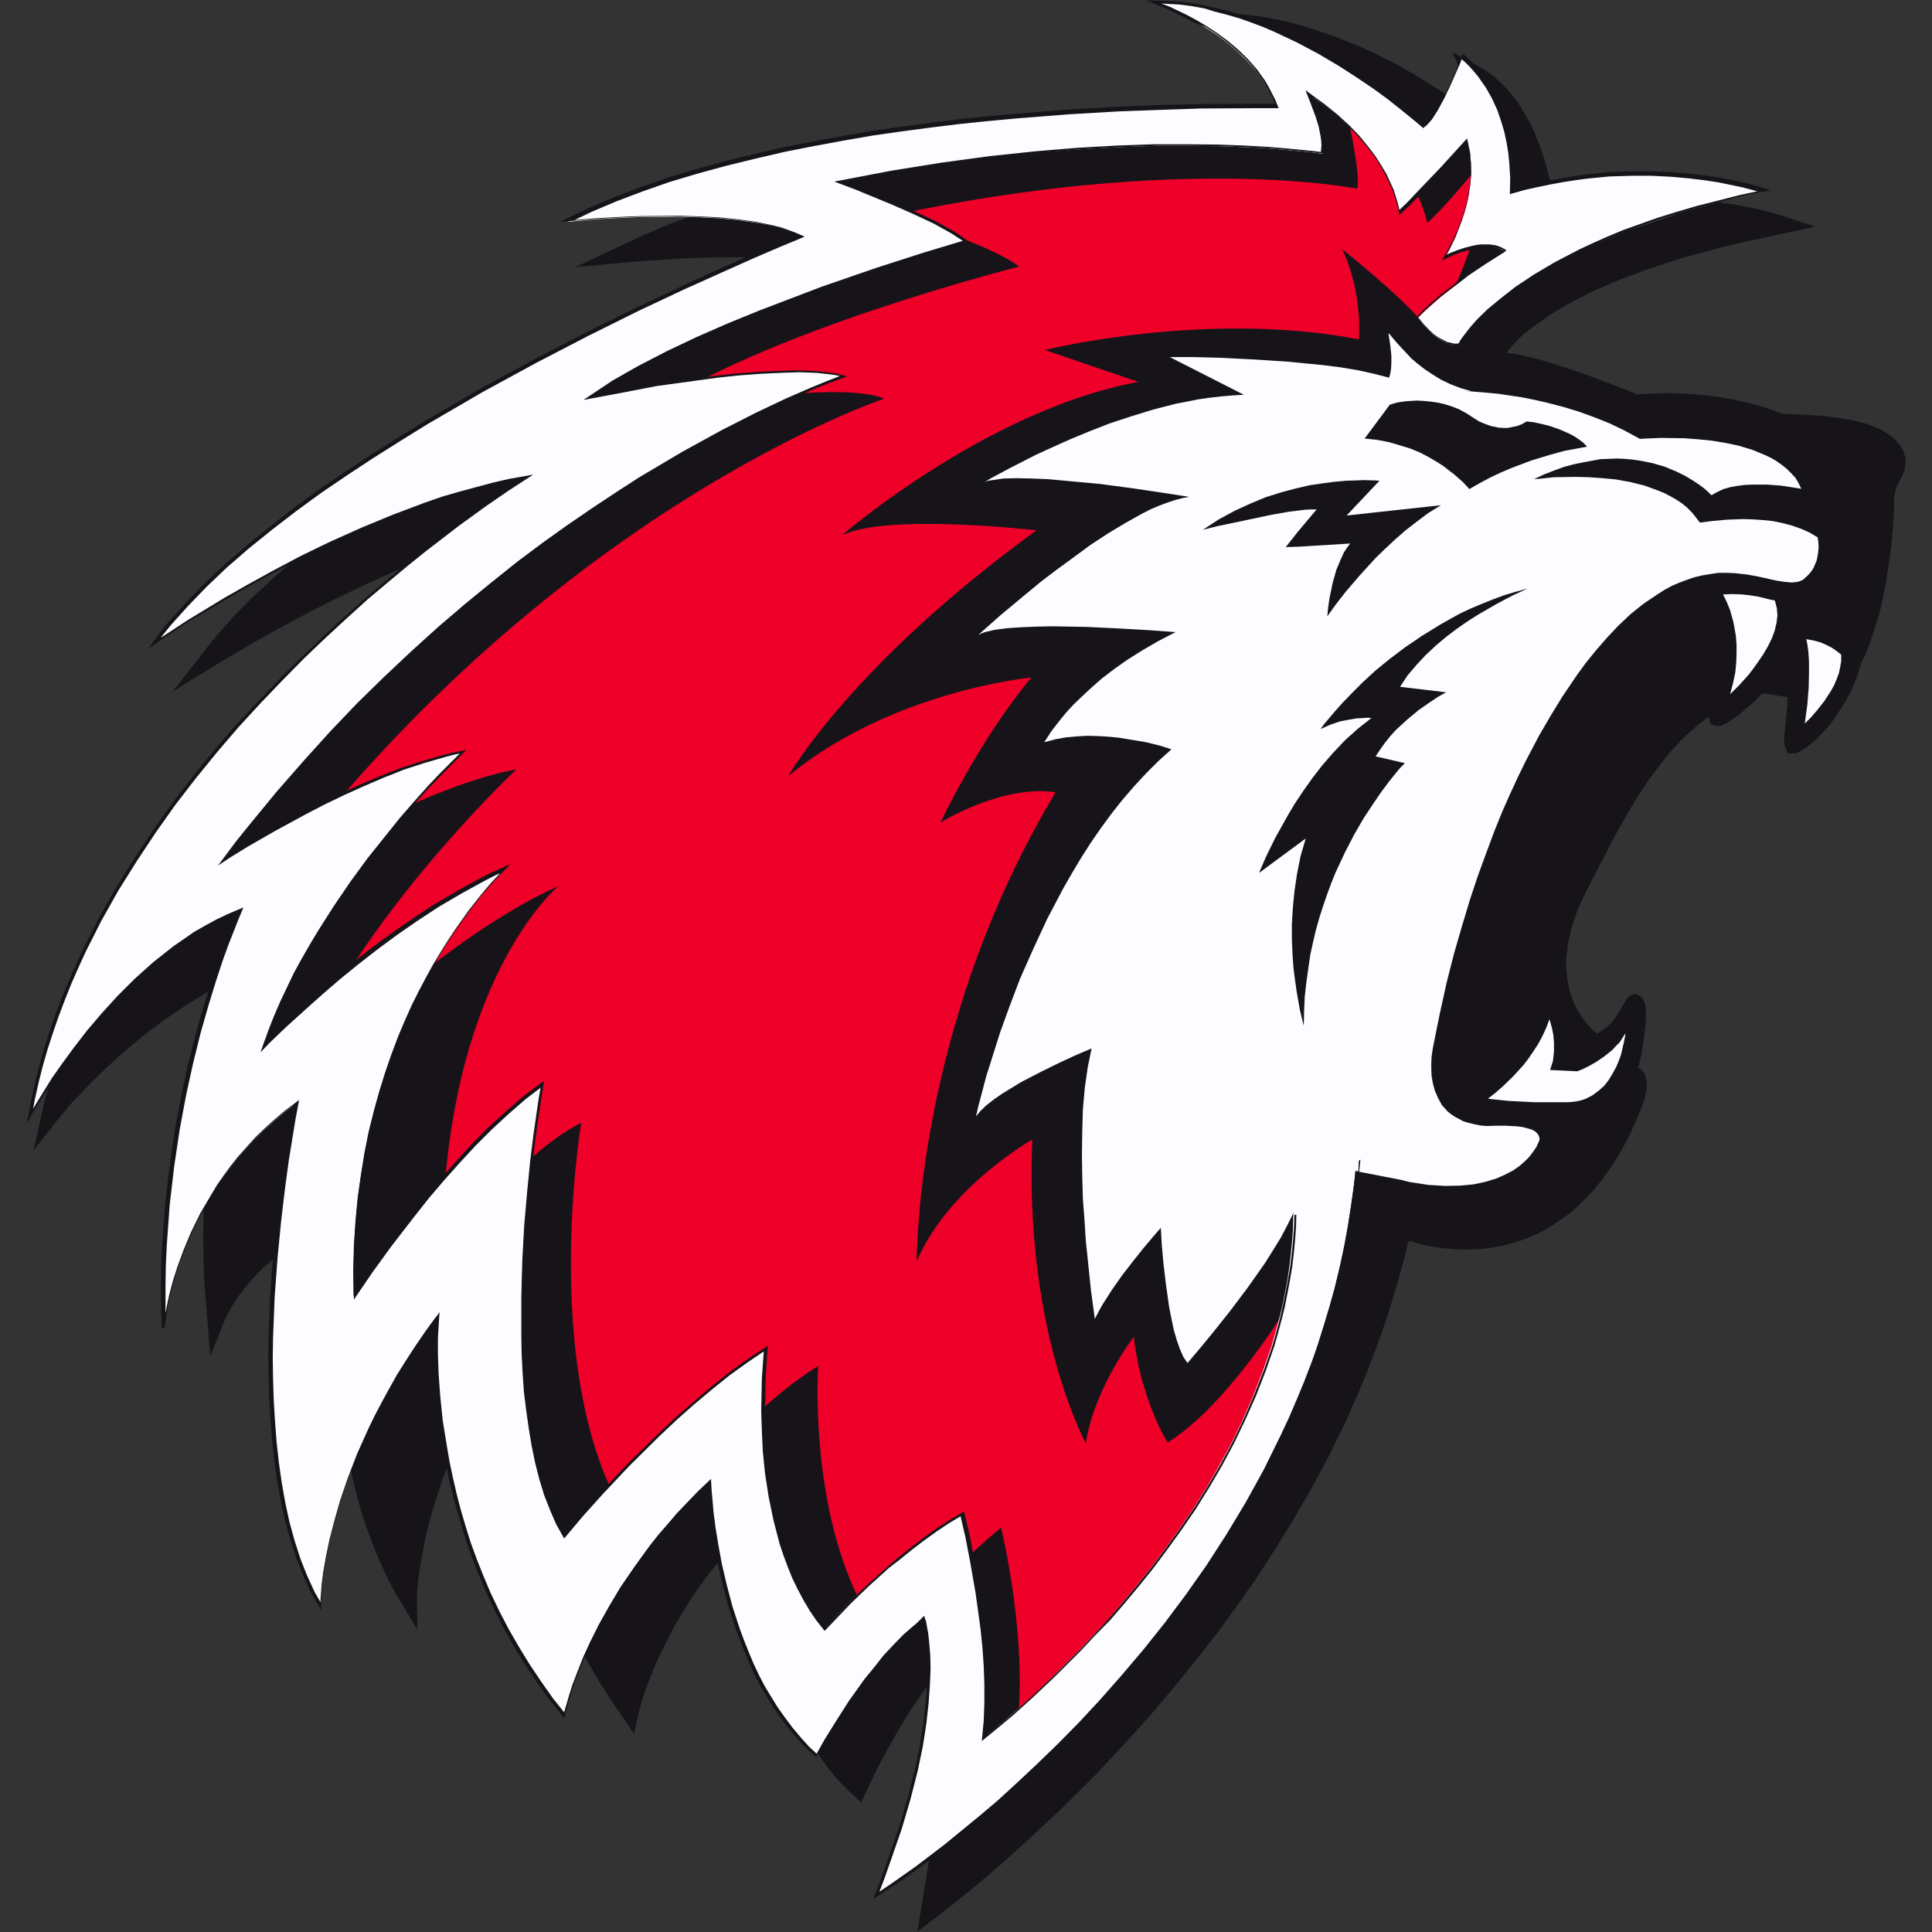
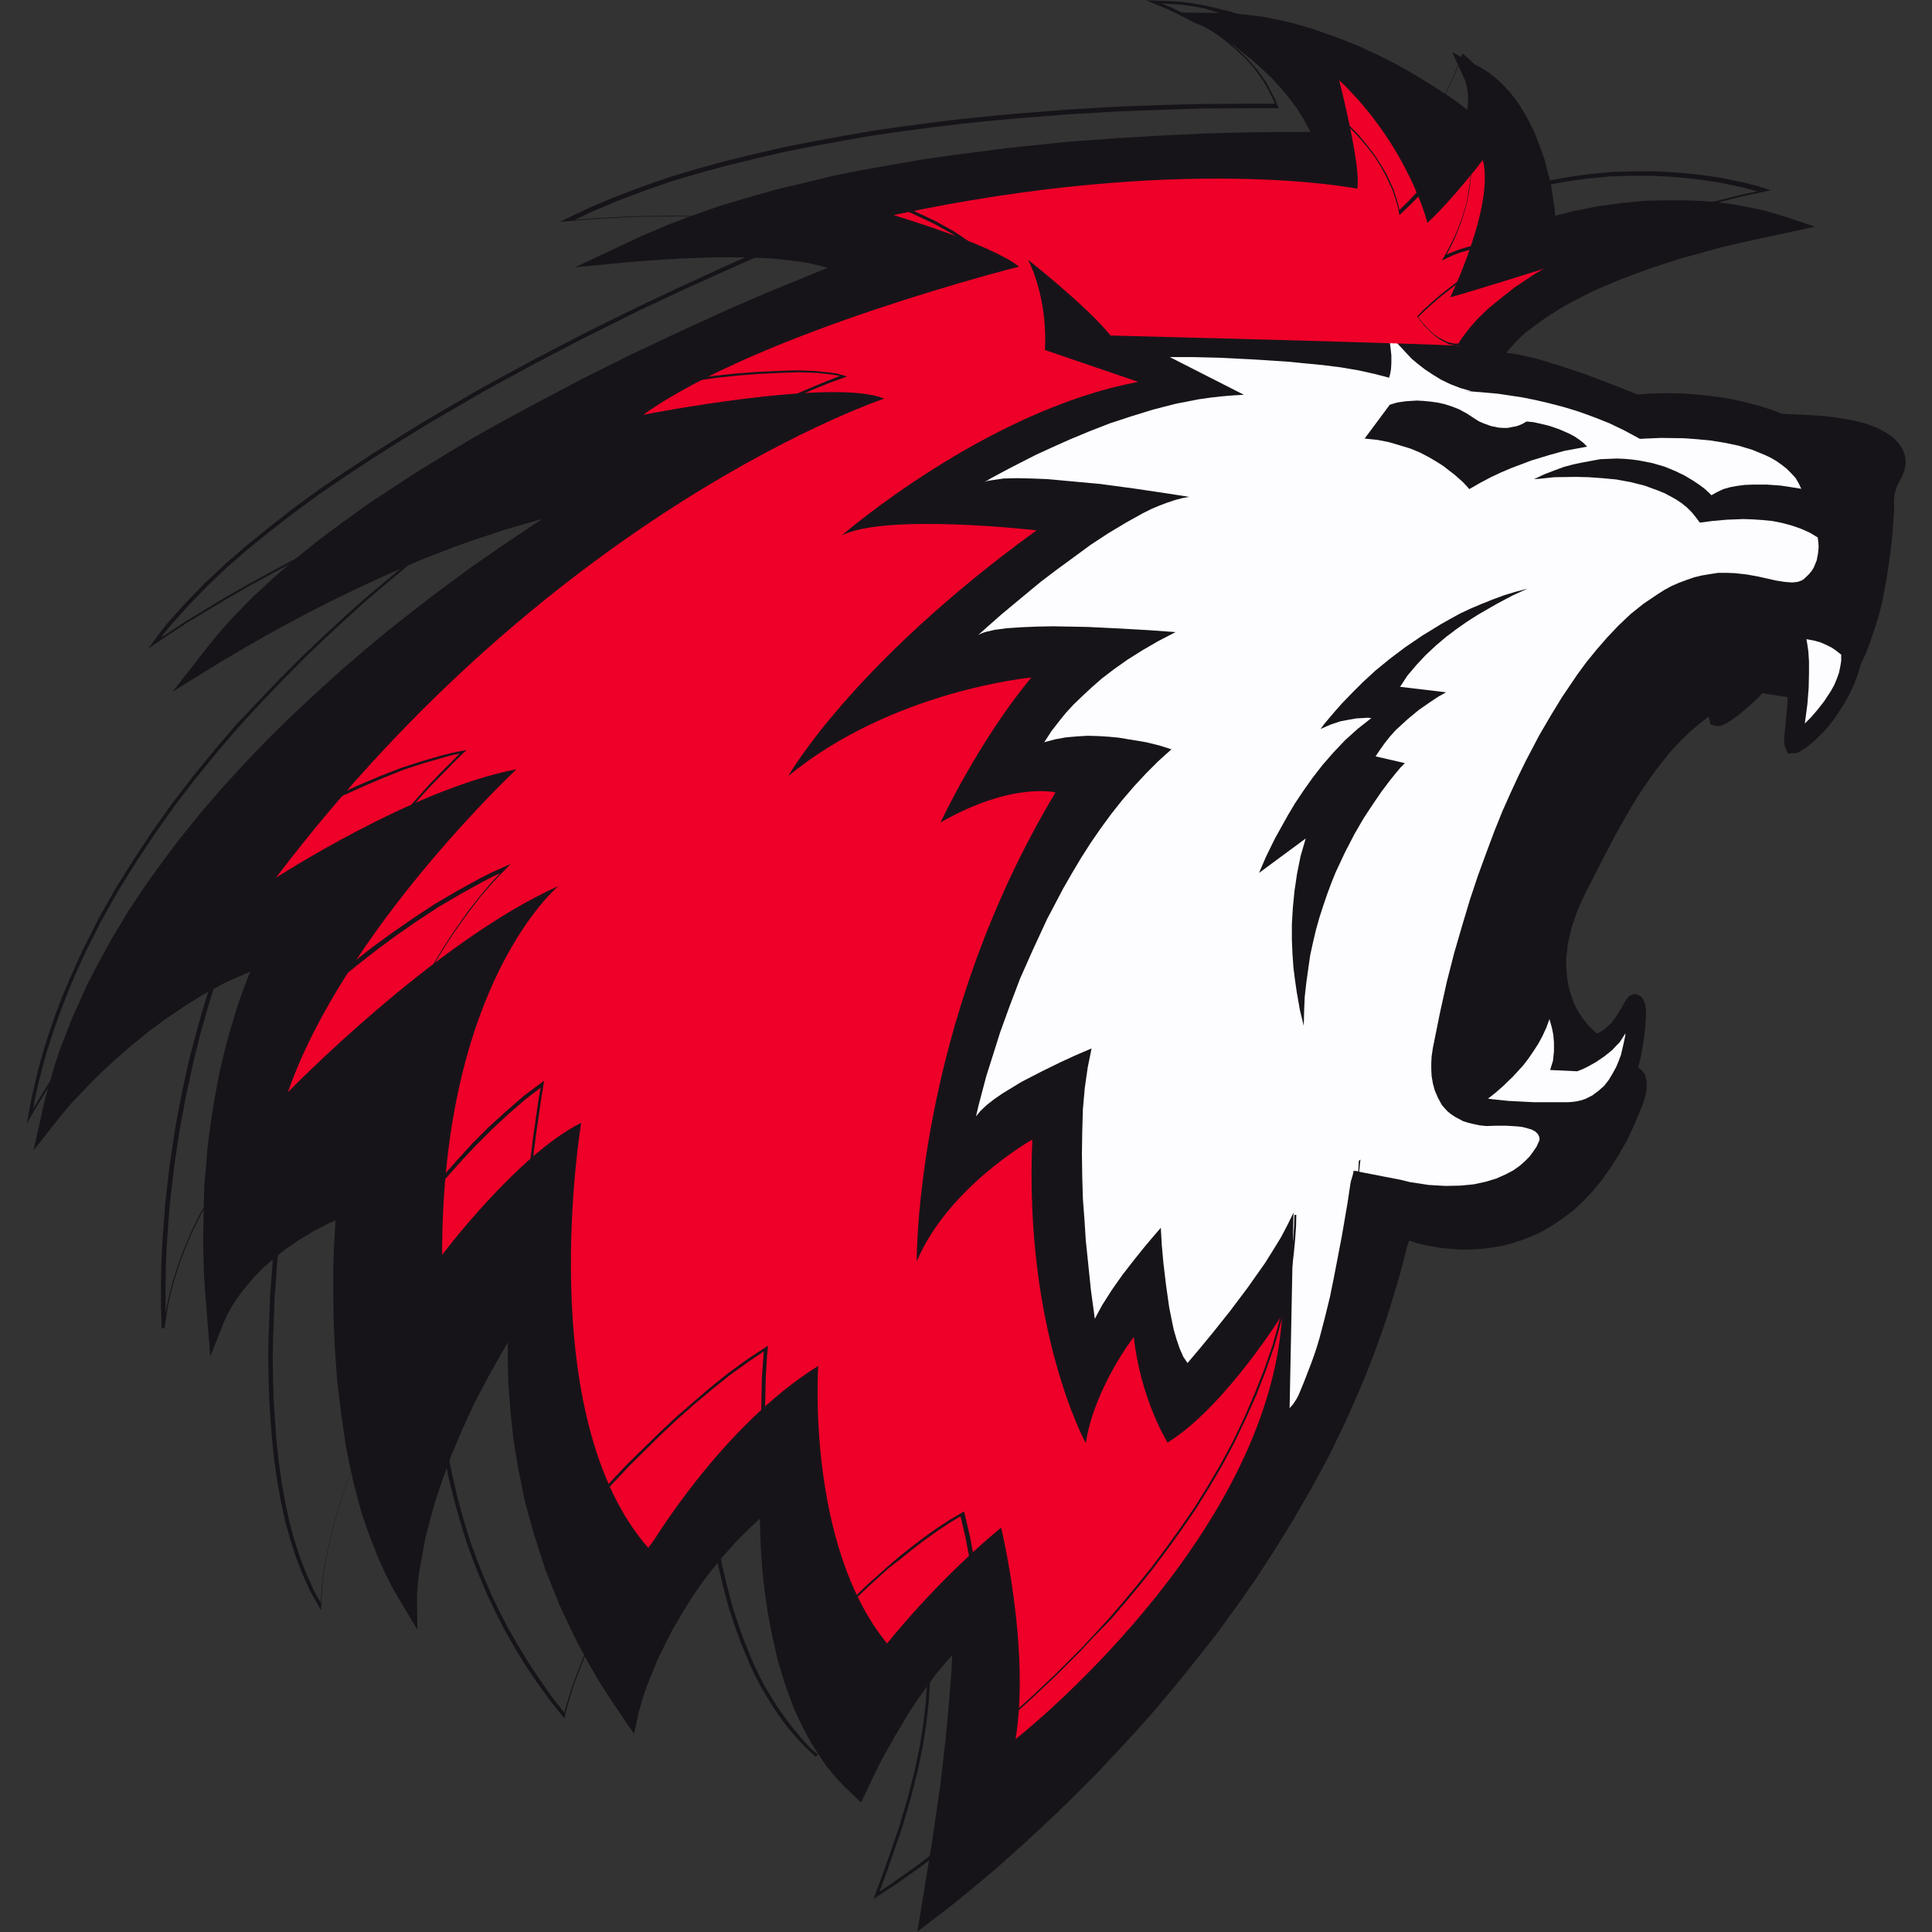
<svg xmlns="http://www.w3.org/2000/svg" version="1.1" id="Calque_1" x="0px" y="0px" viewBox="0 0 600 600" style="enable-background:new 0 0 600 600;" xml:space="preserve">
  <rect x="0" y="0" width="600" height="600" fill="#333333" stroke="none" />
  <style type="text/css"> .st0{fill-rule:evenodd;clip-rule:evenodd;fill:#171419;} .st1{fill-rule:evenodd;clip-rule:evenodd;fill:#FDFDFF;} .st2{fill:#EE0028;} .st3{fill:#171419;} </style>
  <g>
    <g>
      <polygon class="st0" points="289.4,572.4 292,554.6 293.7,539.7 294.8,527.8 295.5,518.8 295.7,514.1 293.7,516.3 290.6,520 287.8,523.9 285,527.8 282.4,531.7 277.8,539.4 274,546.2 271.3,551.6 267.4,559.8 262,554.6 259.2,551.6 256.6,548.4 254.3,545 252.1,541.6 250.1,538 248.3,534.4 246.6,530.7 245.2,526.9 243.8,523.1 241.5,515.5 239.8,508 238.4,500.6 237.4,493.6 236.7,487.1 236.3,481.1 236.1,476 236,471.7 236,471.6 234.2,473.3 231.3,476.1 228.6,478.8 223.6,484.4 219.1,490.1 215.2,495.6 211.8,501.1 208.8,506.2 206.3,511.2 204.1,515.7 202.4,519.9 200.9,523.6 199.8,526.8 198.5,531.2 196.9,538.5 189.6,527.7 185.8,521.8 182.4,515.9 179.3,510.1 176.5,504.3 173.8,498.6 171.5,492.8 169.3,487.3 167.5,481.7 165.8,476.3 164.3,471 162.9,465.8 160.9,455.9 159.4,446.6 158.5,438 157.9,430.3 157.7,423.4 157.7,417.6 157.8,416.9 157.1,417.9 151.9,427.1 147.3,435.8 143.5,444.1 140.2,451.9 137.5,459.3 135.3,465.9 133.5,472.2 132.1,477.7 131.2,482.6 130.4,486.9 129.9,490.4 129.5,495.2 129.6,506.1 122.2,493.7 119.8,489 117.7,484.4 115.7,479.4 113.9,474.6 112.2,469.5 110.8,464.4 109.5,459.2 108.4,454.1 107.4,449 105.9,438.7 104.7,428.7 104,419 103.6,410 103.5,401.6 103.5,394.1 103.7,387.5 104.2,379 102.3,379.8 97.3,382.4 92.7,385.2 88.6,388 85,390.9 81.8,393.7 79.1,396.4 76.8,399.1 74.8,401.6 73.2,403.9 71.9,405.9 70.9,407.7 69.7,410.2 65.3,421.3 63.9,403.7 63.4,397.1 63.2,390.9 63.1,384.7 63.2,378.8 63.3,373 63.5,367.4 64,362.1 64.4,356.8 65,351.9 65.7,347 66.4,342.5 68,333.8 69.8,326.1 71.7,319.2 73.5,313.2 75.3,308 76.9,303.7 77.8,301.7 76.5,302.3 73,303.8 69.7,305.3 66.4,307.1 63.2,308.8 57,312.7 51.1,316.7 45.7,320.7 40.6,324.9 36,328.9 31.8,332.8 28.1,336.4 24.9,339.8 22.2,342.6 18.6,346.9 10.4,357.3 14,341.2 15.5,336 17,330.7 18.7,325.7 20.6,320.8 22.6,315.7 24.8,310.9 27,305.9 29.5,301.1 32,296.4 34.6,291.7 37.4,287 40.2,282.4 43.2,277.9 46.2,273.5 49.4,269.1 52.6,264.7 55.8,260.5 62.6,252.1 69.6,244 76.7,236.3 84,228.7 91.3,221.6 98.7,214.7 106,208.1 113.2,201.9 120.4,195.9 127.4,190.4 134.1,185.2 146.8,175.8 158,168.1 167.4,161.8 168.3,161.3 167.2,161.5 162,163 156.8,164.5 151.7,166.2 146.6,167.9 141.5,169.7 131.4,173.6 121.7,177.8 112.5,182 103.8,186.2 95.7,190.3 88.4,194.2 81.9,197.8 76.3,201 68.5,205.6 53.6,214.8 64.7,200.6 67.3,197.4 69.9,194.4 72.6,191.4 78.6,185.3 85,179.4 91.8,173.5 98.9,167.8 106.4,162.2 114.2,156.6 122.2,151.3 130.4,146 138.7,140.9 147.2,135.8 155.6,131.1 164.1,126.5 180.7,117.7 196.8,109.7 212.1,102.5 225.9,96.2 238.1,90.9 256,83.6 257,83.2 255.3,82.7 250.7,81.6 245.5,80.9 239.9,80.3 234.1,80 228.1,79.9 222.2,79.9 211.1,80.3 201.8,80.9 195.4,81.4 178.6,83 199.2,73.3 207.2,69.9 215.4,66.8 223.7,63.9 232.4,61.3 241.3,58.8 250.1,56.7 259.2,54.5 268.3,52.7 277.4,51.1 286.6,49.5 295.6,48.2 313.6,45.9 330.8,44.1 347,42.9 362.2,42 375.7,41.4 387.6,41.1 397.2,41 404.6,41 407,41 406.8,40.6 404.8,36.9 402.5,33.3 400,30 397.3,26.8 394.5,23.8 391.6,21.1 388.8,18.6 386,16.4 383.5,14.3 379,11.3 375.9,9.4 365.8,3.9 380.1,4 384.2,4.3 388.2,4.7 392.2,5.2 396.1,6 399.9,6.8 403.7,7.8 407.4,8.9 414.6,11.4 421.5,14.1 427.8,17 433.7,20 439.2,23.1 444.1,26.1 448.3,28.8 451.9,31.2 455.7,34.1 455.9,32 455.9,29.5 455.6,27.3 455.2,25.6 454.7,24.3 451,16.2 459.9,21 462,22.3 464,23.8 465.9,25.5 467.6,27.2 469.2,29 470.7,30.9 472.1,32.9 474.5,37 476.6,41.2 478.2,45.4 479.7,49.6 480.7,53.6 481.7,57.4 482.2,60.9 482.7,63.9 483,67 488.1,65.7 495.9,64.1 503.3,63.1 510.2,62.4 516.8,62.2 523,62.2 528.7,62.4 533.8,62.9 538.6,63.5 542.7,64.3 546.3,65 549.4,65.8 553.5,67 563.7,70.4 547.4,73.9 540.6,75.4 534.2,76.9 528.1,78.6 522.5,80.1 517.2,81.8 512.1,83.5 507.5,85.2 503.2,86.8 499.2,88.5 495.4,90.1 492,91.8 488.7,93.5 485.9,95 480.9,98.1 476.7,101.1 473.4,103.6 470.9,106 469.1,108 467.8,109.6 468,109.6 471,110 474.2,110.7 477.6,111.5 484.8,113.7 492,116.1 498.6,118.6 504,120.7 508.5,122.5 513,122.2 517.8,122.1 522.3,122.2 526.7,122.5 530.8,122.9 534.6,123.4 538,124 541.2,124.7 546.6,126.1 550.6,127.4 553.1,128.4 553.5,128.5 562,128.9 566.6,129.2 571.1,129.8 575.2,130.5 579.3,131.5 583,132.9 584.6,133.7 586.2,134.7 587.7,135.7 588.9,136.9 589.8,137.9 590.6,139.1 591.2,140.3 591.6,141.6 591.8,142.7 591.8,144.1 591.4,146.2 590.7,148 589.2,150.8 588.8,152 588.5,152.9 588.2,155 588.2,156.5 588.3,157.1 587.9,163.5 587.4,169.2 586.7,174.3 586,179.1 585.2,183.5 584.4,187.5 583.5,191.1 582.5,194.3 580.8,199.4 579.4,203.1 578.3,205.4 578,205.9 577.1,209 575.9,212.3 574.5,215.3 573,218.1 571.4,220.6 569.9,222.9 568.3,225 566.7,226.9 563.8,229.8 561.2,232 559.1,233.3 557.9,233.9 555.2,234 554.4,231.9 554.1,231 554.1,228.9 554.6,224 555.1,218.5 555.1,216.5 547.3,215.3 546.2,216.5 544.1,218.5 539.9,222.1 537.9,223.5 536.2,224.6 534.5,225.4 533.3,225.5 531.2,225 530.7,222.8 530.6,222.6 527.6,224.9 524.7,227.4 521.8,230.2 519,233.2 516.4,236.4 513.8,239.8 511.3,243.3 508.9,246.9 506.5,250.8 501.9,258.9 497.4,267.5 492.8,276.5 491.3,279.6 490,282.5 489,285.3 488.1,288 487.5,290.6 486.9,293.1 486.7,295.4 486.4,297.6 486.4,299.7 486.5,301.7 486.7,303.7 487,305.5 487.3,307.1 487.8,308.6 488.8,311.6 490.1,314.1 491.5,316.2 492.9,318 494.2,319.4 495.4,320.5 496,321 496.2,320.9 497.4,320.2 498.5,319.4 499.5,318.5 500.4,317.7 501.1,316.8 502.5,314.8 503.5,313.1 504.4,311.5 505.2,310.2 506,309.3 507.7,308.6 509.6,309.4 510.3,310.4 510.9,311.7 511.1,313.2 511.2,314.8 511,318.6 510.5,322.8 509.8,327.1 509,330.7 508.7,331.5 509.8,332.3 510.8,333.5 511.1,334.7 511.4,335.9 511.4,338.2 511,340.2 510.6,341.8 510,343.4 507.7,349 505.3,354.1 502.7,358.7 500,362.9 497.3,366.7 494.4,370.2 491.4,373.3 488.4,376.1 485.2,378.5 482.2,380.5 479,382.4 475.8,383.9 472.7,385.1 469.6,386.1 466.6,386.9 463.6,387.4 460.7,387.8 457.8,388 455.1,388.1 452.5,388 447.8,387.6 443.5,386.9 440.1,386.1 437.6,385.3 437.1,386.7 435.7,392.3 434.1,398.1 432.4,403.7 430.6,409.5 428.7,415 426.7,420.5 424.6,425.9 422.4,431.3 417.7,441.9 412.7,452.2 410,457.2 407.3,462.2 401.7,471.9 395.9,481.3 390,490.4 383.9,499.1 377.7,507.6 371.4,515.6 365.1,523.4 358.8,530.9 352.6,537.9 346.4,544.6 340.4,551 334.5,556.9 328.8,562.5 318.2,572.4 308.9,580.7 301,587.3 295.2,592 284.9,599.9 " />
    </g>
    <g>
      <polygon class="st1" points="435,366.4 420,363.5 418.5,373.5 416.7,384 414.3,396.5 413,402.9 411.4,409.4 409.8,415.5 408.1,421.3 406.3,426.6 404.4,431.1 403.5,433 402.5,434.7 401.5,436.2 400.5,437.3 401.7,376.6 399.9,380.3 397.8,384.3 395.4,388.2 392.9,392.2 387.4,400 381.9,407.3 376.8,413.7 372.6,418.8 368.8,423.3 367.5,421.4 366.4,418.9 365.4,416 364.5,412.9 363.8,409.5 363.1,406 362.1,398.9 361.3,392.2 360.8,386.6 360.5,381.3 358,384.2 355.3,387.4 352.1,391.4 348.6,395.9 345.3,400.6 342.3,405.3 341.1,407.5 340,409.6 339.7,407.3 338.8,400.7 337.8,391 337.2,385.2 336.8,378.9 336.3,372.3 336.1,365.4 336,358.4 336.1,351.4 336.3,344.5 336.9,337.8 337.8,331.5 339,325.6 334.3,327.6 329.3,329.9 323.4,332.8 317.2,336 311.3,339.6 308.7,341.4 306.4,343.2 304.5,345 303.1,346.7 303.9,343.3 306.3,334.2 308.3,327.9 310.6,320.6 313.5,312.6 316.8,303.9 320.8,294.9 325.2,285.4 330.2,275.9 332.9,271.2 335.7,266.5 338.7,261.8 341.8,257.3 345.1,252.8 348.5,248.5 352.1,244.3 355.9,240.2 359.7,236.4 363.8,232.7 360,231.5 355.9,230.5 350.5,229.6 347.5,229.1 344.4,228.8 341.2,228.6 337.8,228.5 334.4,228.7 331,229 327.7,229.6 324.3,230.5 324.9,229.6 326.5,227.1 329.3,223.5 331.1,221.3 333.4,218.8 336,216.3 338.9,213.6 342.2,210.7 346,207.8 350.1,204.9 354.7,202 359.7,199.1 365.1,196.3 356.7,195.7 348,195.2 337.7,194.7 327,194.5 321.9,194.6 317.1,194.8 312.7,195.1 308.9,195.6 305.9,196.3 304.8,196.7 303.8,197.2 305.7,195.5 310.9,190.9 318.6,184.5 323.2,180.7 328.2,176.9 333.4,173.1 338.7,169.2 344.2,165.6 349.7,162.3 354.9,159.4 357.5,158.1 360.1,157 362.5,156.1 364.9,155.3 367.2,154.7 369.3,154.3 360.9,153 352.1,151.7 341.7,150.3 330.8,149.3 325.4,148.8 320.4,148.6 315.8,148.5 311.7,148.6 308.3,149.1 306.9,149.3 305.8,149.7 307.8,148.5 313.2,145.6 317.1,143.6 321.6,141.3 326.6,139 332.2,136.5 338.2,134 344.6,131.5 351.3,129.3 358.1,127.2 365.1,125.4 372.3,124 375.8,123.5 379.3,123.1 382.9,122.8 386.3,122.6 363.3,110.9 370.6,110.9 378.7,111.1 388.7,111.6 399.7,112.3 411,113.4 416.5,114.1 421.8,115 426.8,116.1 431.4,117.3 431.6,116.6 431.8,115.8 432,114.5 432.1,112.7 432.1,110.4 431.8,107.6 431.3,104.1 431.2,103.6 431.4,103.6 432.3,104.7 434.1,106.8 436.8,109.7 438.4,111.4 440.3,113 442.5,114.7 444.9,116.3 447.5,117.9 450.4,119.3 453.5,120.5 457,121.5 454.8,121.4 459.9,121.8 465.4,122.3 472.7,123.4 476.7,124.2 481,125.2 485.6,126.4 490.2,127.8 494.9,129.5 499.7,131.4 504.5,133.7 509.3,136.3 511,136.2 515.9,136 523,136.1 527,136.4 531.2,136.8 535.6,137.5 539.9,138.4 544.2,139.7 548.1,141.3 550,142.2 551.7,143.2 553.4,144.4 554.9,145.6 556.3,147 557.6,148.4 558.6,150.1 559.4,151.8 556.3,151.3 553,150.8 548.8,150.5 544.2,150.5 541.8,150.6 539.5,150.9 537.3,151.3 535.2,151.9 533.3,152.8 531.5,153.8 530.5,152.8 529.4,151.8 527.8,150.6 525.7,149.2 523.2,147.7 520.3,146.3 516.9,144.9 513.1,143.8 509,143 506.8,142.7 504.5,142.5 502.1,142.4 499.6,142.5 497,142.6 494.3,143.1 491.6,143.6 488.7,144.2 485.7,145 482.7,146.1 479.6,147.3 476.4,148.8 478,148.7 482.7,148.2 489.5,148.1 493.4,148.2 497.6,148.5 501.9,148.9 506.3,149.7 510.7,150.8 514.8,152.3 516.8,153.1 518.7,154.1 520.5,155.1 522.3,156.3 523.9,157.6 525.4,159.1 526.7,160.7 527.9,162.3 531.8,161.8 536.2,161.4 541.4,161.2 544.4,161.3 547.3,161.5 550.4,161.8 553.4,162.4 556.4,163.2 559.3,164.2 562,165.4 564.5,166.9 564.7,168.4 564.8,169.9 564.6,171.9 564.2,174 563.3,176.2 562.7,177.2 561.9,178.2 561,179.1 560,180 559.2,180.4 558.3,180.7 557.4,180.8 556.5,180.9 554.2,180.7 551.6,180.3 545.8,179 542.4,178.4 538.8,178 536.2,177.9 533.6,177.9 531,178.3 528.6,178.7 526.1,179.3 523.8,180.1 521.4,181 519.1,182 516.9,183.2 514.7,184.6 510.4,187.5 506.4,190.7 502.7,194.2 499.1,198 495.8,201.8 492.7,205.6 489.9,209.4 487.4,213.1 485.1,216.5 481.5,222.4 478,228.4 473.8,236.4 471.5,241.1 469.1,246.3 466.6,251.9 464.1,258.1 461.6,264.8 459,271.9 456.5,279.4 454.1,287.4 451.6,296 449.3,305 447.2,314.5 445.2,324.4 445,325.4 444.6,328.1 444.5,330 444.5,332 444.6,334.2 445,336.5 445.6,338.7 446.6,341 447.8,343.2 448.6,344.1 449.5,345.1 450.6,346 451.8,346.8 453.1,347.5 454.4,348.2 456,348.7 457.7,349.1 459.6,349.5 461.6,349.7 464.6,349.6 467.7,349.6 471.1,349.8 472.8,350 474.3,350.4 475.7,350.8 476.8,351.4 477.6,352.2 478,353 478.1,353.6 478.1,354.1 477.5,355.4 477.2,356.1 475.9,358 474.9,359.3 473.5,360.7 471.9,362.1 469.9,363.5 467.4,364.8 464.7,366 461.4,367 457.7,367.8 453.6,368.2 448.9,368.3 443.7,368 437.8,367.1 435,366.4 " />
    </g>
    <g>
-       <path class="st2" d="M453.3,107.4c0,0,11-16.7,28.6-24.7c0,0-27.6,8.7-31.5,9.6c0,0,13.8-28.5,10.1-42.6c0,0-9.3,12.2-17.2,19.5 c0,0-5.9-23.8-27.4-44.3c0,0,7,27.4,5.6,33.7c0,0-54.2-11-144,8.2c0,0,30.2,9,39,16c0,0-80.7,20.3-116.7,46c0,0,59.1-11.6,74.8-5 c0,0-101.7,33.8-188.9,148.8c0,0,42.5-27.6,74.7-33.7c0,0-53.5,50.1-71,100.3c0,0,45.6-46.9,84-64c0,0-36.1,29.8-36.1,114.5 c0,0,23.6-31.3,43.2-41c0,0-15.3,91.1,21,132.2c0,0,22.1-37.7,52.6-56.7c0,0-3.8,55.4,21.4,86.2c0,0,14.8-18.9,35.4-36 c0,0,9.1,37.4,4.5,65.7c0,0,78.6-61.7,82.8-131.8c0,0-17.9,28.8-35.6,39.7c0,0-8.3-13.2-10.5-32.8c0,0-12.3,15.9-14.9,33 c0,0-19.2-34.9-16.6-94.3c0,0-26,14.6-35.9,37.8c0,0-0.7-72.7,43.1-145.6c0,0-13.4-3.4-35.7,9.3c0,0,11.8-25.3,28.2-45 c0,0-43.1,4-75.5,30.6c0,0,19.5-34.5,77.1-76.3c0,0-46.9-5.4-60.5,1.6c0,0,44.8-38.9,92.1-47.7l-29-9.9c0,0,50.1-12.5,97.5-3.3 c0,0,1.3-14.7-5.2-28c0,0,18.3,14.4,25.6,23.5C447.1,106.8,453.3,107.4,453.3,107.4L453.3,107.4z" />
+       <path class="st2" d="M453.3,107.4c0,0,11-16.7,28.6-24.7c0,0-27.6,8.7-31.5,9.6c0,0,13.8-28.5,10.1-42.6c0,0-9.3,12.2-17.2,19.5 c0,0-5.9-23.8-27.4-44.3c0,0,7,27.4,5.6,33.7c0,0-54.2-11-144,8.2c0,0,30.2,9,39,16c0,0-80.7,20.3-116.7,46c0,0,59.1-11.6,74.8-5 c0,0-101.7,33.8-188.9,148.8c0,0,42.5-27.6,74.7-33.7c0,0-53.5,50.1-71,100.3c0,0,45.6-46.9,84-64c0,0-36.1,29.8-36.1,114.5 c0,0,23.6-31.3,43.2-41c0,0-15.3,91.1,21,132.2c0,0,22.1-37.7,52.6-56.7c0,0-3.8,55.4,21.4,86.2c0,0,14.8-18.9,35.4-36 c0,0,9.1,37.4,4.5,65.7c0,0,78.6-61.7,82.8-131.8c0,0-17.9,28.8-35.6,39.7c0,0-8.3-13.2-10.5-32.8c0,0-12.3,15.9-14.9,33 c0,0-19.2-34.9-16.6-94.3c0,0-26,14.6-35.9,37.8c0,0-0.7-72.7,43.1-145.6c0,0-13.4-3.4-35.7,9.3c0,0,11.8-25.3,28.2-45 c0,0-43.1,4-75.5,30.6c0,0,19.5-34.5,77.1-76.3c0,0-46.9-5.4-60.5,1.6c0,0,44.8-38.9,92.1-47.7l-29-9.9c0,0,1.3-14.7-5.2-28c0,0,18.3,14.4,25.6,23.5C447.1,106.8,453.3,107.4,453.3,107.4L453.3,107.4z" />
    </g>
    <g>
      <polygon class="st1" points="504.8,320.9 504.7,321.8 504.2,324.2 503.4,327.6 502.7,329.5 501.9,331.4 500.8,333.4 499.6,335.4 498.2,337.2 496.5,338.7 494.5,340.2 492.3,341.3 491.1,341.7 489.8,342 488.4,342.2 487,342.3 481.3,342.3 476.3,342.3 468.5,341.9 463.7,341.4 462.1,341.2 464.4,339.4 466.8,337.3 469.9,334.3 473.1,330.8 474.7,328.7 476.2,326.5 477.7,324.2 479,321.8 480.2,319.2 481.2,316.5 481.6,317.9 482,319.4 482.4,321.4 482.6,323.8 482.6,326.5 482.3,329.4 481.4,332.3 489.8,332.7 491.6,332 493.4,331.1 495.7,329.8 498.2,328.1 500.7,326.1 501.8,324.9 503,323.7 503.9,322.3 504.8,320.9 " />
    </g>
    <g>
      <polygon class="st0" points="474.4,182.8 469.8,184.9 464.9,187.5 459,190.9 455.7,193 452.4,195.3 449.1,197.8 445.9,200.5 442.7,203.5 439.9,206.5 437.1,209.8 434.8,213.3 449.1,215 446.6,216.4 443.9,218.2 440.6,220.5 437.1,223.4 433.4,226.8 431.7,228.7 430.1,230.7 428.6,232.8 427.2,234.9 436.3,237 434.9,238.4 433.4,240.2 431.4,242.7 429,245.9 426.4,249.7 423.5,254.1 420.6,259.1 417.7,264.7 414.8,270.9 413.5,274.1 412.2,277.6 411,281.1 409.8,284.8 408.7,288.7 407.8,292.5 406.9,296.6 406.3,300.8 405.7,305.1 405.2,309.5 405,314.1 404.9,318.6 404.6,317.4 403.7,313.7 402.7,308 402.2,304.5 401.7,300.6 401.4,296.4 401.2,291.8 401.2,287 401.5,282 402,276.8 402.8,271.4 403.9,265.9 405.5,260.4 391,271.1 391.6,269.7 393.2,266 396,260.3 399.9,253.3 402.1,249.6 404.7,245.7 407.6,241.6 410.7,237.6 414.1,233.7 417.7,229.9 421.7,226.3 425.9,223 424.7,222.9 423.2,223 421.3,223.1 419,223.5 416.3,224 413.3,225 410.1,226.4 411.2,224.9 414.5,221 416.9,218.3 419.9,215.2 423.2,211.9 427.1,208.3 431.5,204.7 436.4,201 441.7,197.4 447.4,193.9 450.4,192.2 453.5,190.5 456.7,189 460,187.6 463.5,186.2 467,184.9 470.6,183.8 474.4,182.8 " />
    </g>
    <g>
      <polygon class="st0" points="492.9,138.7 489.7,139.3 485.9,140 481.2,141.3 475.6,143 469.5,145.3 466.2,146.7 463,148.2 459.6,150 456.3,151.9 455.8,151.3 454.3,149.7 451.7,147.4 450,146.1 448.2,144.7 446,143.3 443.6,141.9 440.9,140.5 438,139.3 434.7,138.3 431.3,137.3 427.7,136.6 423.8,136.2 431.6,125.7 433.9,125 436.7,124.6 440,124.4 442,124.5 444.1,124.7 446.3,125 448.6,125.5 450.8,126.2 453.1,127.1 455.5,128.4 457.8,129.9 459.2,130.8 460.8,131.5 463,132.3 465.4,132.8 466.9,132.9 468.2,132.9 469.7,132.6 471.2,132.3 472.7,131.7 474.1,130.9 476.2,131.1 478.5,131.6 481.3,132.3 484.2,133.3 487.4,134.7 488.9,135.5 490.4,136.5 491.7,137.5 492.9,138.7 " />
    </g>
    <g>
-       <polygon class="st0" points="412.2,191.4 414.8,187.8 417.9,183.8 422.1,178.9 427.2,173.3 430.1,170.5 433.2,167.6 436.5,164.7 440,162 443.6,159.3 447.5,156.9 418.2,160.1 428.4,149.3 427.1,149.2 423.6,149.1 421,149.2 418,149.3 414.6,149.6 410.8,150.1 406.7,150.7 402.4,151.7 397.9,152.9 393.1,154.4 388.3,156.4 383.5,158.6 378.5,161.3 373.6,164.5 378.1,163.4 388.6,161.2 394.7,159.9 400.4,158.9 405.4,158.3 407.4,158.2 408.9,158.2 406.2,161.4 403.1,165.1 399.3,169.9 402.9,169.8 419.3,168.8 418.4,170 417.4,171.5 416.3,173.9 415,177 413.9,180.9 412.9,185.7 412.5,188.4 412.2,191.4 " />
-     </g>
+       </g>
    <g>
-       <polygon class="st1" points="447.1,105.4 445.6,104.3 444.3,103.1 442.2,101 440.9,99.3 440.4,98.7 442.2,96.9 444.5,94.8 447.6,92.1 451.5,89.1 456.1,85.5 461.5,81.9 467.5,78.1 466.4,77.5 465.1,77 463.1,76.7 460.4,76.7 458.9,76.8 457.2,77.2 455.3,77.7 453.2,78.3 450.9,79.2 448.6,80.3 449.1,79.4 450.4,77 452.1,73.5 453.9,68.7 454.8,66.1 455.6,63.2 456.2,60.3 456.6,57.2 456.9,54 456.8,50.7 456.5,47.3 455.8,44.1 448.1,52.4 441.2,59.6 437.8,63.2 434.7,66.2 434.5,65.3 433.9,63 432.8,59.2 431.7,57 430.5,54.4 429,51.8 427.1,48.8 424.8,45.8 422.2,42.6 419,39.4 415.5,36.1 411.4,32.8 406.7,29.4 407.6,31.4 408.4,33.6 409.3,36.2 410.2,39.2 410.8,42.2 411,43.7 411.1,45.2 411,46.5 410.9,47.8 408,47.4 399.8,46.6 393.8,46.1 386.7,45.7 378.5,45.4 369,45.3 358.6,45.3 347.3,45.7 334.9,46.4 321.7,47.4 307.6,48.9 292.9,50.9 277.2,53.4 260.9,56.5 265.8,58.4 277.2,63.1 283.8,66.1 290.2,69.1 295.8,72.2 298.1,73.7 300,75 286.8,78.9 272.5,83.5 255.2,89.5 245.7,93.1 236,96.8 226.3,100.8 216.7,105 207.4,109.4 198.6,114 190.5,118.6 186.8,121 183.3,123.4 193,121.6 203.3,119.8 209.3,118.9 215.7,118 222.2,117.1 228.8,116.4 235.4,115.9 241.7,115.6 247.7,115.4 253.1,115.6 257.8,116.2 259.8,116.5 261.7,117 257,118.8 251.4,121.1 243.9,124.3 234.6,128.8 223.7,134.2 211.6,141 198.1,149 191.1,153.6 183.7,158.4 176.1,163.6 168.4,169.1 160.5,175.1 152.5,181.5 144.3,188.2 136.1,195.3 127.7,202.8 119.4,210.7 110.9,219 102.5,227.7 94.1,237 85.7,246.6 77.4,256.7 73.2,261.9 69.2,267.3 71.1,266 76.3,262.8 84.4,258.2 89.2,255.5 94.5,252.7 100.1,249.8 106.1,246.9 112.3,244 118.6,241.4 125,238.9 131.5,236.8 137.7,234.9 140.8,234.1 143.8,233.5 141.9,235.4 136.6,240.8 132.9,244.6 128.7,249.3 124.1,254.5 119.2,260.5 114.1,267 108.8,274.1 103.7,281.5 98.6,289.6 96.1,293.7 93.7,297.9 91.4,302.2 89.2,306.7 87.1,311.2 85.1,315.8 83.3,320.3 81.6,325.1 83.2,323.4 87.9,318.8 95.3,312.1 99.8,308.1 104.8,303.8 110.3,299.5 116.2,294.8 122.4,290.2 129,285.7 135.7,281.3 142.6,277.2 149.7,273.3 153.3,271.5 156.9,269.9 154.7,272.1 152.3,274.7 149.1,278.5 145.5,283.2 141.3,288.9 139.1,292.3 136.9,295.8 134.6,299.6 132.4,303.6 130.2,307.9 127.9,312.5 125.7,317.3 123.6,322.3 121.5,327.7 119.6,333.2 117.8,339 116.1,345.1 114.5,351.4 113.2,358 112.1,364.8 111.1,371.8 110.4,379.1 109.9,386.7 109.7,394.4 109.8,402.4 114.9,395.1 120.7,387.1 128.1,377.5 132.4,372.2 137,366.8 141.8,361.3 146.8,355.9 152,350.7 157.3,345.8 162.7,341.1 168.2,337 167.4,341.4 166.7,346.4 165.7,353.2 164.8,361.2 163.8,370.5 163,380.7 162.3,391.7 162.2,397.3 162.1,403.1 162,408.9 162.1,414.8 162.2,420.7 162.5,426.5 162.9,432.3 163.6,438 164.3,443.5 165.3,449 166.3,454.3 167.6,459.4 169.1,464.3 170.9,468.9 172.8,473.3 175,477.2 180.4,470.8 186.7,463.8 190.6,459.7 194.8,455.1 199.4,450.5 204.3,445.7 209.5,440.8 214.9,436.1 220.5,431.3 226.1,426.8 231.9,422.7 237.5,418.9 237.3,421.4 236.9,428.2 236.8,432.8 236.7,438.3 236.9,444.3 237.3,450.8 238,457.7 239.1,464.8 240.6,472 242.5,479.3 243.7,482.9 244.9,486.3 246.4,489.8 248,493.2 249.8,496.6 251.7,499.8 253.8,502.9 256.1,505.8 259.7,501.9 263.8,497.6 269.2,492.4 275.7,486.6 279.2,483.7 282.9,480.7 286.7,477.8 290.6,475 294.6,472.4 298.6,470.1 300.3,477.1 301.7,484.9 303.4,494.7 304.2,500.1 304.9,505.7 305.5,511.5 305.9,517.4 306.1,523.3 306.1,529 305.9,534.5 305.4,539.8 309.4,536.5 314.1,532.5 320.2,527.2 327.4,520.3 335.5,512.2 339.7,507.7 344.1,503 348.5,497.8 353,492.4 357.5,486.8 361.9,480.9 366.3,474.8 370.7,468.4 374.8,461.8 378.8,454.9 382.6,447.9 386.1,440.6 389.3,433.2 392.3,425.5 395,417.7 396.1,413.8 397.2,409.8 398.2,405.8 399,401.8 399.8,397.6 400.4,393.5 400.9,389.3 401.3,385.1 401.6,380.9 401.7,376.6 421.2,361.3 420.5,367.9 419.6,374.4 418.6,380.8 417.5,387.2 416.1,393.4 414.6,399.7 412.9,405.7 411.1,411.7 409.2,417.7 407.1,423.5 405,429.2 402.7,434.9 400.3,440.4 397.8,445.9 392.5,456.5 386.9,466.9 381,476.7 374.8,486.3 368.4,495.5 361.9,504.2 355.3,512.6 348.6,520.5 341.8,528.1 335.2,535.2 328.6,541.9 322.2,548.1 315.9,554 309.9,559.5 304.1,564.4 298.7,568.9 293.6,573 284.7,579.8 278,584.6 273.6,587.6 272.1,588.6 274.2,583.2 276.2,577.8 279.6,567.7 282.3,558.5 284.5,549.9 286.2,542.2 287.3,535.1 288,528.7 288.4,523.2 288.6,518.2 288.5,514 288.2,510.4 287.8,507.5 287.2,503.7 286.8,502.5 283.6,505 280.5,507.7 277.3,511 274.3,514.2 271.5,517.8 268.6,521.3 266.1,524.8 263.6,528.3 259.4,534.9 256.1,540.2 253.3,545.2 250.4,542.5 247.7,539.6 245.2,536.6 242.8,533.5 240.6,530.3 238.5,526.9 236.5,523.6 234.7,520.1 233.1,516.6 231.6,513.1 230.2,509.6 228.9,506.1 226.6,499.1 224.8,492.3 223.3,485.8 222.1,479.8 221.2,474.4 220.6,469.7 220,462.9 219.8,460.4 216.4,463.7 213.1,467.1 210,470.3 207.1,473.7 204.3,477 201.7,480.2 197,486.7 192.7,492.9 189.1,499 185.9,504.7 183.3,510 181,514.9 179.2,519.5 177.7,523.4 176.7,526.7 175.3,531.5 175,533.1 170.8,527.8 166.9,522.4 163.3,517 160,511.5 157,506.1 154.2,500.6 151.6,495.2 149.3,489.8 147.1,484.4 145.3,479.2 143.6,474 142.1,469 140.8,464 139.6,459.1 138.7,454.4 137.9,449.8 136.5,441.1 135.7,433.3 135.3,426.3 135,420.4 135,415.6 135.2,412 135.4,409 132.1,413.5 129,418 126.1,422.5 123.3,426.9 120.9,431.2 118.6,435.4 116.4,439.6 114.4,443.7 112.6,447.7 110.9,451.5 108,459 105.6,466 103.8,472.4 102.3,478.2 101.2,483.5 100.4,488.1 99.9,491.9 99.5,497.2 99.4,499.1 98,496.7 96.8,494.4 94.4,489.4 92.3,484 90.5,478.4 89,472.6 87.7,466.7 86.6,460.5 85.8,454.2 85.1,447.8 84.5,441.4 84.2,434.9 84,428.3 83.9,421.8 84,415.4 84.5,402.8 85.3,390.7 86.4,379.5 87.6,369.3 88.8,360.5 90.9,347.5 91.8,342.8 88.4,345.4 85.1,348.2 82,351 79.1,353.8 76.5,356.7 73.9,359.6 71.6,362.5 69.4,365.4 67.4,368.4 65.6,371.3 62.2,377.1 59.4,382.8 57.1,388.3 55.3,393.4 53.8,398.1 52.6,402.2 51.9,405.9 51.3,408.9 51,411.1 50.7,413 50.6,406.3 50.6,399.7 50.6,393.2 50.9,386.7 51.8,374.3 53.2,362.3 54.9,350.9 56.9,340.2 59.1,330.2 61.5,320.9 63.9,312.5 66.2,305 68.4,298.5 70.4,293 73.4,285.4 74.5,282.8 70.8,284.3 67.3,286 63.8,287.9 60.3,289.9 57.1,292.1 53.8,294.3 50.7,296.7 47.7,299.2 41.9,304.4 36.5,309.8 31.5,315.2 27,320.5 23,325.7 19.5,330.7 16.4,335.1 13.9,339.1 10.3,344.8 9.1,346.9 10.2,341.5 11.4,336.2 12.7,330.9 14.2,325.7 15.9,320.5 17.7,315.4 19.5,310.4 21.6,305.3 23.8,300.3 26,295.5 30.9,285.8 36.2,276.4 41.8,267.3 47.8,258.4 53.9,249.8 60.3,241.5 66.9,233.4 73.5,225.7 80.3,218.3 87.1,211.2 93.9,204.4 100.6,198 107.2,191.9 113.7,186.2 120,180.8 126,175.8 131.7,171.2 142.1,163.1 150.9,156.8 157.6,152.2 163.4,148.4 158.2,149.3 153,150.4 147.9,151.8 142.7,153.2 137.5,154.8 132.4,156.6 122.2,160.3 112.3,164.4 102.7,168.7 93.6,173.1 85.1,177.6 77.2,181.9 70,186 58.3,193.1 50.7,198.1 48.1,199.9 50.3,196.8 52.8,193.7 58.2,187.7 61.1,184.8 64,181.7 70.4,175.8 77.2,169.9 84.3,164.1 91.8,158.3 99.6,152.7 107.6,147.1 115.8,141.7 124.1,136.4 132.6,131.3 141.1,126.3 149.6,121.3 158.1,116.7 166.5,112.1 174.7,107.9 182.7,103.8 190.4,99.9 198,96.2 212,89.5 224.3,83.9 234.6,79.3 242.3,76 249,73.2 247,72.3 244.9,71.6 242.6,70.8 240.2,70.2 235,69.2 229.3,68.4 223.4,67.8 217.4,67.5 211.3,67.3 205.2,67.4 199.6,67.4 194.1,67.6 184.9,68.1 176.3,68.9 183.8,65.4 191.6,62.1 199.8,59 208.1,56.1 216.8,53.5 225.5,51.1 234.5,48.9 243.6,46.8 252.7,44.9 261.9,43.3 271.1,41.7 280.2,40.4 289.3,39.2 298.2,38.1 307,37.2 315.6,36.4 332.1,35.1 347.3,34.2 361,33.6 372.9,33.3 390.1,33.2 396.4,33.2 395.6,31.1 394.6,29.1 393.6,27.2 392.5,25.4 390,21.9 387.1,18.7 384,15.7 380.8,13 377.6,10.6 374.4,8.6 371.2,6.7 368.2,5.1 363.1,2.6 359.5,1.2 358.2,0.6 362.3,0.8 366.2,1 370.1,1.5 374.1,2.2 378,3 381.9,4.1 385.7,5.2 389.4,6.5 393.1,7.9 396.7,9.4 403.7,12.7 410.3,16.2 416.5,19.8 422.1,23.4 427.3,26.9 431.7,30.1 435.5,33.1 440.8,37.5 442.7,39.2 443.6,38.3 444.7,37.1 446.6,34.1 448.5,30.6 450.3,26.9 453.2,20.3 454.3,17.5 455.9,18.9 457.5,20.5 458.9,22.1 460.2,23.7 462.5,27.1 464.5,30.5 466.1,34 467.4,37.5 468.4,40.9 469.1,44.2 469.6,47.3 469.9,50.2 470.2,55.1 470.1,58.3 470.1,59.6 474.1,58.5 478.1,57.6 482,56.7 485.7,56 489.5,55.4 493.3,54.9 500.4,54.3 507.2,54.1 513.6,54.1 519.7,54.4 525.2,54.9 530.2,55.5 534.7,56.2 541.9,57.7 546.5,58.9 548.1,59.4 540.9,61 534,62.7 527.5,64.4 521.4,66.2 515.6,68.1 510.2,70 504.9,71.8 500.2,73.8 495.6,75.8 491.4,77.8 483.7,81.8 477.1,85.7 471.5,89.5 466.8,93.1 462.9,96.4 459.9,99.4 457.6,102 455.9,104.3 454.7,105.8 453.9,107.2 453.4,107.3 452,107.3 451,107.1 449.9,106.8 448.6,106.2 447.1,105.4 " />
      <path class="st3" d="M271.2,589.8l2.6-6.8l1.9-5.4l3.5-10.1l2.7-9.2l2.2-8.6l1.6-7.7l1.1-7.1l0.7-6.3l0.4-5.5l0.2-5L288,514 l-0.3-3.5l-0.3-2.9l-0.6-3.8l-0.2-0.6l-2.7,2.1l-3.1,2.7l-3.1,3.2l-3,3.3l-5.6,7l-2.6,3.5l-2.5,3.5l-4.2,6.5l-3.3,5.3l-3.1,5.4 l-3.3-3.1l-2.7-2.9l-2.6-3l-2.4-3.2l-2.2-3.2l-2.1-3.4l-2-3.4l-1.8-3.5l-1.6-3.5l-1.5-3.6l-1.4-3.5l-1.3-3.5l-2.3-7l-1.8-6.9 l-1.5-6.4l-1.1-6l-0.9-5.5l-0.6-4.7l-0.6-6.8l-0.1-1.6l-2.8,2.6l-6.4,6.7l-2.8,3.3l-2.9,3.3l-2.6,3.3l-4.7,6.5l-4.2,6.2l-3.7,6 l-3.2,5.7l-2.6,5.3l-2.2,4.9l-1.8,4.5l-1.5,3.9l-1,3.3l-1.4,4.7l-0.5,2.5l-4.8-6l-3.9-5.4l-3.6-5.4l-3.3-5.4l-3.1-5.5l-2.8-5.5 l-2.6-5.5l-2.3-5.4l-2.1-5.3l-1.9-5.3l-1.6-5.2l-1.5-5.1l-1.3-5l-1.2-4.9l-1-4.8l-0.8-4.6l-1.4-8.7l-0.8-7.8l-0.5-7l-0.2-6l0-4.8 l0.3-5.1l-2.4,3.3l-6,9l-2.7,4.4l-4.8,8.5l-2.2,4.2l-2,4l-1.7,4l-1.8,3.8l-2.9,7.4l-2.4,7l-1.9,6.4l-1.5,5.8l-1.1,5.2l-0.8,4.6 l-0.5,3.8l-0.4,5.3l-0.1,3.4l-2.1-3.7l-1.3-2.3l-2.3-5.1l-2.1-5.4l-1.8-5.6l-1.6-5.8l-1.3-6l-1.1-6.2l-0.9-6.3l-0.7-6.4l-0.5-6.5 l-0.4-6.5l-0.2-6.6l-0.1-6.5l0.1-6.4l0.5-12.6l0.9-12.1l1.1-11.3l1.2-10.1l1.2-8.9l2.1-12.9l0.7-3.6l-2.5,1.9l-3.3,2.8l-3,2.7 l-2.9,2.8l-5.2,5.8l-2.3,2.9l-2.2,2.9l-2,3l-1.8,2.9l-3.3,5.8l-2.8,5.6l-2.3,5.4l-1.9,5.1l-1.5,4.7l-1.1,4.1l-0.8,3.7l-0.5,3 l-0.6,4.1l-0.9,0l-0.2-6.8l0-6.6l0.1-6.5l0.3-6.4l0.9-12.4l1.4-12l1.7-11.4l2-10.7l2.2-10l2.4-9.3l2.4-8.4l2.4-7.5l2.1-6.4l2-5.6 l3.7-9.2l-2.6,1.1l-3.5,1.7l-3.4,1.9l-3.5,2l-6.5,4.4l-6.1,4.9l-5.8,5.2l-5.4,5.3l-4.9,5.4l-4.5,5.3l-4,5.2l-3.6,4.9l-3,4.4 l-2.5,3.9l-3.5,5.7l-2.5,4.4l1.5-8l1.2-5.3l1.3-5.2l1.5-5.3l1.7-5.2l1.8-5.2l1.9-5l2.1-5l2.2-5l2.2-4.8l4.9-9.7l5.3-9.4l5.7-9.1 l5.9-8.9l6.1-8.6l6.4-8.3l6.6-8.1l6.6-7.7L80,218l6.8-7.1l6.8-6.8l6.7-6.4l6.6-6.1l6.5-5.8l6.3-5.3l6-5l5.7-4.6l10.4-8.1l8.8-6.4 l6.7-4.6l4-2.6l-3.1,0.5l-5.2,1.2l-5.2,1.3l-5.2,1.4l-5.2,1.5l-5.1,1.8l-10.1,3.7l-9.9,4.1l-9.6,4.2l-9.1,4.4l-8.5,4.5l-7.9,4.3 l-7.1,4.1l-11.7,7l-7.6,5l-4.8,3.3l3.8-5.2l2.5-3.1l5.4-6l5.8-6l6.4-6l6.8-5.9l7.2-5.8l7.4-5.8l7.8-5.7l8.1-5.5l8.2-5.4l8.4-5.3 l8.4-5.2l17-9.9l16.9-9.2l16.2-8.4l15.4-7.6l14-6.6l12.4-5.7l10.3-4.6l7.7-3.4l5.7-2.4l-1-0.4l-2.1-0.8l-2.3-0.8l-2.4-0.6 l-5.2-1.1l-5.6-0.8l-5.9-0.6l-6-0.3l-6.1-0.2l-11.7,0.1l-5.4,0.2l-9.2,0.5l-11.1,0.9l9.7-4.6l7.9-3.3l8.2-3.1l8.3-2.9l8.7-2.6 l8.8-2.4l9-2.2l9.1-2.1l9.2-1.8l9.2-1.7l9.2-1.6l9.1-1.3l9.1-1.2l8.9-1.1l8.8-0.9l8.6-0.8l16.5-1.3l15.3-0.9l13.7-0.5l11.9-0.3 l17.2-0.1l5.7,0l-0.6-1.5l-2-3.9l-1.1-1.8l-2.5-3.5l-2.8-3.2l-3.1-2.9l-3.2-2.7l-3.2-2.4l-3.2-2L371,7.1l-3-1.6L362.9,3l-4.8-2 l-2.1-0.9l6.3,0.2l3.9,0.2l4,0.5l4,0.7l3.9,0.9l3.9,1l3.8,1.1l3.8,1.3l3.7,1.4l3.6,1.5l7.1,3.3l6.6,3.5l6.2,3.6l5.6,3.6l5.2,3.6 l4.5,3.2l3.8,3l5.3,4.4l1.6,1.4l0.6-0.6l1-1.2l2-2.9l3.7-7.2l2.8-6.6l1.3-3.4l2.1,1.8l1.5,1.5l1.5,1.6l1.3,1.6l2.4,3.4l2,3.5 l1.6,3.5l1.3,3.5l1,3.4l0.7,3.4l0.5,3.1l0.3,2.9l0.3,4.9l-0.1,3.9l3.5-1l4-0.9l3.9-0.8l3.8-0.7l3.8-0.6l3.7-0.5l7.2-0.7l6.8-0.2 l6.4,0l6.1,0.3l5.6,0.5l5,0.6l4.5,0.7l7.2,1.5l4.5,1.2l3.3,1.1l-8.9,1.9l-13.3,3.4l-6.1,1.8l-5.8,1.8l-10.6,3.8l-4.8,2l-4.5,2 l-4.2,2l-7.7,4l-6.5,3.9l-5.6,3.8l-4.6,3.5l-3.9,3.3l-3,3l-2.2,2.6l-2.9,3.8l-0.9,1.5l-0.7,0.2l-1.4,0l-2.3-0.5l-1.4-0.7l-1.5-0.8 l-1.5-1.1l-1.3-1.2l-2.1-2.1l-2.1-2.7l2-2.1l2.3-2.1l3.1-2.7l8.6-6.6l5.4-3.7l5.4-3.4l-0.4-0.2l-1.3-0.4l-1.9-0.3l-2.6,0l-1.5,0.2 l-1.7,0.4l-1.8,0.4l-2.1,0.6l-2.2,0.8l-3.6,1.7l1.2-2.1l1.3-2.4l1.7-3.5l1.9-4.7l0.8-2.6l0.8-2.9l0.5-2.9l0.5-3l0.3-3.2l-0.1-3.2 l-0.3-3.3l-0.5-2.4l-7.1,7.7l-10.4,10.8l-3.8,3.6l-0.3-1.7l-0.6-2.3l-1.2-3.7l-2.2-4.7l-1.5-2.7l-1.8-2.9l-2.3-3l-2.7-3.2 l-3.1-3.2l-3.5-3.3l-4.1-3.3l-3.3-2.5l0.2,0.5l1.8,4.8l0.9,3l0.6,3.1l0.2,1.5l0.1,1.5l-0.2,3.1l-3.3-0.4l-8.1-0.8l-6-0.5l-7.1-0.4 l-8.2-0.3l-9.4-0.1l-10.4,0l-11.4,0.4l-12.3,0.7l-13.2,1.1l-14.1,1.5l-14.8,2l-15.6,2.5l-14.8,2.8L266,58l11.4,4.7l6.6,2.9l6.4,3 l5.6,3.1l2.3,1.5l2.7,1.9l-14.1,4.2l-14.3,4.6l-17.4,6l-9.4,3.5l-9.7,3.7l-9.7,4l-9.6,4.2l-9.3,4.4l-8.8,4.6l-8.1,4.6l-5.4,3.6 l7.6-1.4l10.3-1.8l18.9-2.6l6.6-0.7l6.6-0.5l6.3-0.3l6-0.2l5.5,0.2l4.7,0.5l2.1,0.3l3.3,0.9l-6,2.2l-5.6,2.3l-7.6,3.3l-9.3,4.4 l-10.8,5.5l-12.2,6.7l-13.4,8l-7.1,4.6l-7.4,4.9l-7.5,5.2l-7.7,5.5l-7.9,5.9l-8,6.4l-8.2,6.7l-8.2,7.1l-8.3,7.5l-8.4,7.9l-8.5,8.3 l-8.4,8.7l-8.4,9.3l-8.4,9.6l-8.3,10l-4.2,5.2l-2.5,3.3l5-3l8-4.6l10.1-5.5l5.6-2.9l6-2.9l6.2-2.8l6.4-2.7l6.4-2.5l6.5-2.1 l6.2-1.8l3.2-0.8l4.5-0.9l-3,2.9l-5.3,5.4l-3.7,3.8l-4.2,4.7l-4.6,5.2l-4.8,5.9l-5.2,6.5l-5.2,7l-5.1,7.5l-5.1,8l-2.5,4.1 l-2.4,4.2l-2.3,4.3l-4.3,8.9l-2,4.5l-1.8,4.5l-1,2.7l0.1-0.2l4.8-4.6l7.4-6.7l4.5-4l5-4.3l5.5-4.4l5.9-4.6l6.3-4.6l6.5-4.5 l6.7-4.4l7-4.1l7.1-3.9l3.6-1.8l5.8-2.6l-3.8,3.9l-2.4,2.6l-3.2,3.7l-3.6,4.7l-4.1,5.7l-2.2,3.3l-2.2,3.5l-2.3,3.8l-2.2,4 l-2.2,4.3l-2.2,4.6l-2.2,4.8l-2.1,5l-2,5.4l-1.9,5.5l-1.8,5.8l-1.7,6.1l-1.5,6.3l-1.3,6.5l-1.1,6.8l-0.9,7l-0.7,7.3l-0.5,7.5 l-0.2,7.7l0.1,6.6l4.2-6.2l5.8-8l7.5-9.7l4.3-5.3l4.6-5.4l4.8-5.4l5-5.5l5.2-5.2l5.4-4.9l5.4-4.7l6.4-4.8l-0.9,5.5l-1.7,11.7 l-1,8.1l-0.9,9.3l-0.9,10.2l-0.6,11l-0.3,11.4l0,5.8l0,5.9l0.1,5.9l0.3,5.8l0.4,5.8l0.7,5.6l0.8,5.6l0.9,5.5l1.1,5.3l1.3,5.1 l1.5,4.9l1.8,4.6l1.9,4.3l1.9,3.4l5-6l6.3-7l8.1-8.6l9.6-9.4l5.2-4.9l5.4-4.7l5.6-4.8l5.6-4.5l5.8-4.2l6.5-4.3l-0.3,3.4l-0.4,6.8 l-0.2,10.1l0.2,6l0.3,6.5l0.7,6.9l1.1,7l1.5,7.2l1.9,7.3l1.2,3.6l1.3,3.5l1.4,3.5l1.6,3.4l1.8,3.3l1.9,3.2l2,3.1l2,2.5l7.4-7.8 l5.4-5.2l6.5-5.8l3.5-3l3.8-3l3.8-2.9l3.9-2.8l4-2.6l4.6-2.7l1.8,7.6l1.5,7.9l1.7,9.8l1.5,11l0.6,5.9l0.4,5.9l0.2,5.9l0,5.7 l-0.2,5.5l-0.4,4.2l3.2-2.6l4.8-4l6-5.4l7.2-6.8l8.1-8.1l4.2-4.5l4.4-4.8l4.4-5.1l4.5-5.4l4.5-5.6l4.4-5.9l4.4-6.1l4.4-6.4 l4.1-6.6l4-6.8l3.8-7.1l3.5-7.3l3.2-7.4l3-7.6l2.7-7.8l1.1-3.9l1.1-4.1l0.9-4l0.8-4l0.8-4.1l0.7-4.1l0.5-4.2l0.4-4.2l0.3-4.2 l0.1-4.5l20.5-16.1l-0.8,7.7l-0.9,6.6l-1,6.4l-1.2,6.4l-1.4,6.2l-1.5,6.2l-1.6,6.1l-1.8,6l-1.9,6l-2.1,5.8l-2.2,5.7l-2.3,5.7 l-2.4,5.6l-2.6,5.5l-5.2,10.6l-5.7,10.4l-5.9,9.9l-6.3,9.6l-6.4,9.2l-6.5,8.7l-6.7,8.4l-6.7,7.9l-6.7,7.6l-6.6,7.1l-6.6,6.7 l-6.4,6.2l-6.3,5.9l-6,5.5l-5.8,4.9l-10.5,8.6l-8.9,6.8l-6.8,4.8L271.2,589.8z M287,501.8l0.6,1.8l0.7,3.9l0.3,2.9l0.3,3.6 l0.1,4.2l-0.2,5l-0.4,5.6l-0.7,6.4l-1.1,7.1L285,550l-2.2,8.6l-2.7,9.2l-3.5,10.1l-1.9,5.4l-1.6,4.2l4.7-3.2l6.8-4.8l8.9-6.8 l10.5-8.6l5.8-4.9l6-5.5l6.3-5.9l6.4-6.2l6.6-6.7l6.6-7.1l6.7-7.6l6.7-7.9l6.7-8.4l6.5-8.7l6.4-9.1l6.2-9.6l5.9-9.8l5.7-10.3 l5.2-10.6l2.6-5.5l2.4-5.6l2.3-5.6l2.2-5.7l2.1-5.8l1.9-6l1.8-6l1.6-6l1.5-6.2l1.3-6.2l1.2-6.4l1-6.4l0.9-6.5l0.6-5.6l-18.5,14.5 l-0.1,4.1l-0.3,4.2l-0.4,4.2l-0.5,4.2l-0.7,4.1l-0.8,4.2l-0.8,4.1l-1,4l-1.1,4.1l-1.1,3.9l-2.7,7.8l-3,7.7l-3.3,7.4l-3.5,7.3 l-3.8,7.1l-4,6.8l-4.1,6.6l-4.4,6.4l-4.4,6.1l-4.4,5.9l-4.5,5.6l-4.5,5.4l-4.4,5.1L340,508l-4.2,4.5l-8.1,8.1l-7.2,6.8l-6,5.4 l-4.8,4l-4.8,3.9l0.6-6.3l0.2-5.5l0-5.7l-0.2-5.8l-0.4-5.8l-0.6-5.8l-1.5-10.9l-1.7-9.8l-1.5-7.8l-1.5-6.4l-3.5,2.1l-3.9,2.6 l-3.9,2.8l-3.8,2.9l-3.7,3L276,487l-6.4,5.8l-5.4,5.2l-8.1,8.5l-2.6-3.3l-2.1-3.1l-1.9-3.2l-1.8-3.4L246,490l-1.4-3.5l-1.3-3.5 l-1.2-3.6l-1.9-7.3l-1.5-7.3l-1.1-7.1l-0.7-6.9l-0.3-6.5l-0.2-6.1l0.2-10.1l0.6-8.4l-4.9,3.3l-5.7,4.1l-5.6,4.5l-5.6,4.7l-5.3,4.7 l-5.2,4.9l-9.5,9.4l-8.1,8.6l-6.3,7l-5.8,6.9l-2.5-4.5l-1.9-4.4l-1.8-4.6l-1.5-4.9l-1.3-5.1l-1.1-5.3l-0.9-5.5l-0.8-5.6l-0.7-5.7 l-0.4-5.8l-0.3-5.9l-0.1-5.9l0-5.9l0-5.8l0.3-11.4l0.6-11l0.9-10.2l0.9-9.3l1-8.1l1.7-11.8l0.6-3.3l-4.6,3.5l-5.3,4.6l-5.3,4.9 l-5.1,5.1l-5,5.4l-4.8,5.4l-4.6,5.4l-4.2,5.3l-7.5,9.7l-5.8,8l-5.8,8.5l-0.1-9.4l0.2-7.8l0.5-7.5l0.7-7.4l1-7l1.1-6.8l1.4-6.6 l1.5-6.3l1.7-6.1l1.8-5.8l1.9-5.5l2-5.4l2.1-5l2.2-4.9l2.3-4.6l2.3-4.3l2.2-4l2.3-3.8l2.2-3.5l2.2-3.3l4.1-5.8l3.7-4.7l3.2-3.8 l2.9-3.1l-1.4,0.6l-3.5,1.8l-7.1,3.9l-7,4.1l-6.7,4.4l-6.5,4.5l-6.2,4.6l-5.9,4.6l-5.4,4.4l-5,4.3l-4.5,4l-7.4,6.7l-4.7,4.5 l-3.1,3.2l2.4-6.7l1.8-4.6l2-4.6l4.3-9l2.4-4.3l2.4-4.2l2.5-4.2l5.1-8l5.1-7.5l5.2-7.1l5.2-6.5l4.8-6l4.6-5.3l4.2-4.7l3.7-3.9 l6.2-6.2l-1.5,0.3l-3.1,0.8l-6.2,1.8l-6.5,2.1l-6.3,2.5l-6.3,2.7l-6.2,2.8l-6,2.9l-5.6,2.9l-10.1,5.5l-8,4.6l-5.2,3.2l-4.1,2.7 l5.6-7.5l4.2-5.2l8.3-10.1l8.4-9.6l8.4-9.3l8.4-8.8l8.5-8.3l8.4-7.9l8.3-7.5l8.3-7.1l8.2-6.7l8-6.4l7.9-5.9l7.7-5.5l7.6-5.2 l7.4-4.9l7.1-4.6l13.5-8l12.2-6.7l10.8-5.5l9.3-4.4l7.6-3.3l5.6-2.3l3.4-1.3l-0.6-0.2l-2-0.3l-4.6-0.5l-5.4-0.2l-5.9,0.2l-6.3,0.3 l-6.6,0.5l-6.6,0.7l-18.9,2.6L193,122l-11.8,2.2l9-6l8.1-4.6l8.9-4.6l9.3-4.4l9.6-4.2l9.8-4l9.7-3.7l9.4-3.6l17.4-6l14.3-4.6 l12.3-3.7l-1.2-0.8l-2.3-1.5l-5.6-3.1l-6.4-3l-6.6-2.9l-11.4-4.7l-6.4-2.4l17.8-3.4l15.6-2.5l14.8-2l14.1-1.5l13.2-1.1l12.4-0.7 l11.4-0.4l10.4,0l9.4,0.1l8.2,0.3l7.2,0.4l6,0.5l8.2,0.8l2.4,0.3l0.2-2.1l-0.1-1.5l-0.2-1.4l-0.6-3l-0.9-2.9l-1.8-4.8l-1.4-3.5 l5.9,4.3l4.1,3.3l3.6,3.3l3.1,3.2l2.7,3.3l2.3,3l1.9,3l1.6,2.7l2.2,4.8l1.2,3.8l0.6,2.5l2.5-2.4l3.4-3.6l6.9-7.2l8.2-9l0.9,4.1 l0.3,3.4l0.1,3.3l-0.3,3.3l-0.5,3.1l-0.6,3l-0.8,2.9l-0.8,2.6l-1.9,4.8l-1.7,3.6l-1.1,2l1.1-0.5l2.3-0.9l2.1-0.7l1.9-0.5l1.8-0.4 l1.5-0.2l2.7,0l2,0.3l1.4,0.5l1.9,1l-6.7,4.2l-5.4,3.7l-8.5,6.6l-3.1,2.7l-2.3,2.1l-1.5,1.5l1.6,2l2,2.1l1.3,1.2l1.4,1l2.7,1.4 l2.1,0.5h1.3l0.2-0.1l0.7-1.2l1.2-1.6l1.7-2.2l2.3-2.6l3.1-3l4-3.3l4.6-3.6l5.7-3.8l6.6-3.9l7.7-4l4.3-2l4.5-2l4.8-2l10.7-3.8 l5.8-1.8l6.1-1.8l13.4-3.4l5.6-1.2l-0.1,0l-4.5-1.2l-7.2-1.5l-4.5-0.7l-5-0.6l-5.5-0.5l-6-0.3l-6.4,0l-6.8,0.2l-7.1,0.7l-3.7,0.5 l-3.8,0.6l-3.8,0.7l-3.9,0.8l-4,0.9l-4.6,1.3l0.1-5.1l-0.3-4.8l-0.3-2.9l-0.5-3.1l-0.7-3.3l-1-3.4l-1.2-3.5l-1.6-3.5l-1.9-3.4 l-2.3-3.3l-1.3-1.6l-1.4-1.6l-1.5-1.5l-1.2-1l-0.9,2.2l-2.9,6.6l-3.7,7.3l-2,3l-1,1.2l-1.3,1.2l-2.2-1.9l-5.3-4.3l-3.8-3l-4.4-3.2 l-5.2-3.5l-5.6-3.6l-6.1-3.6l-6.6-3.5l-7-3.3l-3.5-1.5l-3.7-1.4l-3.7-1.3l-3.8-1.1l-3.9-1L374,2.6l-3.9-0.7l-3.9-0.5l-5.5-0.3 l2.6,1l5.2,2.5l3,1.6l3.2,1.9l3.2,2.1l3.3,2.4l3.2,2.7l3.1,3l2.9,3.3l2.5,3.5L394,27l2,3.9l1.1,2.7l-7,0l-17.2,0.1L361,34.1 l-13.7,0.5l-15.3,0.9l-16.5,1.3l-8.6,0.8l-8.8,0.9l-8.9,1.1l-9.1,1.2l-9.1,1.3l-9.2,1.6l-9.2,1.7l-9.1,1.8l-9,2.1l-9,2.2l-8.8,2.4 l-8.7,2.6l-8.3,2.9l-8.2,3.1l-7.8,3.3l-5.2,2.5l6.1-0.5l9.3-0.5l5.4-0.2l11.8-0.1l6.1,0.2l6.1,0.3l5.9,0.6l5.7,0.8l5.2,1.1 l2.4,0.6l2.3,0.8l2.1,0.8l3,1.3l-7.7,3.2l-7.7,3.3l-10.3,4.6L212.2,90l-14,6.6l-15.3,7.6l-16.2,8.4l-16.9,9.2l-17,9.9l-8.4,5.2 l-8.4,5.3l-8.2,5.4l-8.1,5.5l-7.8,5.7l-7.4,5.7l-7.2,5.8l-6.8,5.9l-6.3,6l-5.8,6l-5.4,6l-2.5,3.1L50,198l0.5-0.3l7.6-5l11.7-7.1 l7.2-4.1l8-4.4l8.5-4.5l9.1-4.4l9.6-4.3l9.9-4.1l10.1-3.8l5.2-1.8l5.2-1.5l5.2-1.4l5.2-1.4l5.2-1.2l7.4-1.3l-7.7,5l-6.7,4.6 l-8.7,6.3l-10.4,8l-5.7,4.6l-6,5l-6.3,5.3l-6.4,5.8l-6.6,6.1l-6.7,6.4l-6.7,6.8l-6.8,7.1l-6.8,7.4l-6.6,7.7l-6.6,8.1l-6.4,8.3 l-6.1,8.6l-5.9,8.9l-5.7,9.1l-5.3,9.4l-4.9,9.7l-2.2,4.8l-2.2,5l-2,5l-1.9,5l-1.8,5.2l-1.7,5.2l-1.5,5.2l-1.3,5.2l-1.2,5.3 l-0.5,2.8l3.4-5.6l2.5-4l3.1-4.4l3.6-4.9l4-5.2l4.5-5.3l5-5.5l5.4-5.4l5.8-5.2l6.2-4.9l6.5-4.5l3.5-2l3.5-1.9l3.6-1.7l4.7-2 l-1.5,3.6l-3,7.6l-2,5.5l-2.1,6.4l-2.3,7.5l-2.4,8.4l-2.3,9.3l-2.2,10l-2,10.7l-1.7,11.4l-1.4,12l-0.9,12.4l-0.3,6.4l-0.1,6.5 l0,6.6l0,1.7l0.4-2.1l0.8-3.7l1.1-4.2l1.5-4.7l1.9-5.1l2.3-5.5l2.8-5.7l3.4-5.8l1.8-3l2.1-3l2.2-3l2.3-2.9l5.2-5.8l2.9-2.8 l3.1-2.8l3.3-2.8l4.4-3.3l-1.1,5.8l-2.1,12.9l-1.2,8.9l-1.2,10.1l-1.1,11.3l-0.9,12.1l-0.5,12.6l-0.1,6.4l0.1,6.5l0.2,6.6l0.4,6.5 l0.5,6.5l0.7,6.4l0.9,6.3l1.1,6.2l1.3,6l1.6,5.8l1.8,5.6l2.1,5.3l2.3,5l1.9,3.3l0-0.4l0.4-5.3l0.5-3.9l0.8-4.6l1.1-5.2l1.5-5.9 l1.9-6.4l2.4-7l2.9-7.5l1.8-3.9l1.7-4l2-4.1l2.2-4.2l4.8-8.6l2.7-4.4l6-9l4.2-5.8l-0.3,4.6l-0.2,3.6l0,4.8l0.2,5.9l0.5,7l0.8,7.8 l1.4,8.6l0.8,4.6l1,4.7l1.1,4.8l1.3,5l1.5,5.1l1.6,5.1l1.9,5.2l2.1,5.3l2.3,5.4l2.6,5.4l2.8,5.4l3.1,5.4l3.3,5.4l3.6,5.4l3.8,5.4 l3.6,4.5l0.1-0.7l1.4-4.7l1.1-3.4l1.5-3.9l1.8-4.6l2.2-4.9l2.7-5.3l3.2-5.7l3.7-6.1l4.2-6.2l4.7-6.5l2.6-3.3l2.9-3.3l2.8-3.3 l6.4-6.7l4.2-4l0.2,3.5l0.6,6.8l0.6,4.7l0.9,5.5l1.1,6l1.5,6.4l1.8,6.8l2.3,7l1.3,3.5l1.4,3.5l1.5,3.6l1.6,3.4l1.8,3.5l2,3.3 l2.1,3.4l2.2,3.1l2.4,3.2l2.5,3l2.6,2.9l2.5,2.3l2.6-4.5l3.3-5.4l4.2-6.6l2.5-3.5l2.6-3.5l5.7-7.1l3.1-3.3l3.1-3.2l3.2-2.8 L287,501.8z" />
    </g>
    <g>
-       <polygon class="st1" points="537.3,215.6 540.2,212.7 543.1,209.5 544.6,207.5 546.1,205.4 547.6,203.2 549,200.8 550.2,198.4 551.1,196 551.7,193.5 552,191.1 551.8,188.8 551.5,187.7 551.2,186.5 549.7,186.2 546.1,185.3 543.6,184.9 540.9,184.6 538.1,184.5 535.1,184.6 535.4,185.2 536.2,186.8 537.3,189.5 538.3,193.1 538.7,195.2 539.1,197.6 539.3,200.1 539.3,202.8 539.2,205.8 538.9,208.9 538.2,212.2 537.3,215.6 " />
-     </g>
+       </g>
    <g>
      <polygon class="st1" points="560.5,224.7 562.4,222.8 564.3,220.6 566.5,217.8 568.6,214.6 569.6,212.8 570.4,210.9 571.1,209 571.5,207.1 571.8,205.3 571.8,203.3 570.9,202.6 570,201.9 568.8,201.1 567.2,200.3 565.4,199.5 563.2,198.9 561,198.5 561.3,200.2 561.6,202.3 561.8,205.4 561.8,209.1 561.7,213.6 561.3,218.7 560.5,224.7 " />
    </g>
    <g>
      <path class="st1" d="M396.4,368.3l3.4,5.4l0,3.9l0.7,1.2l1.5-3l0,1.5l6.4,0.1c0,0,6.7-3,8.4-5.1s3.4-7,3.6-8.8l1.4,0.3 c0.1-0.8,0.2-4,0.3-4.7c0.1-1.2-0.6-2.2-0.6-2.2h-10.1l-6.9,3.1l-6.1,4.2L396.4,368.3z" />
    </g>
  </g>
</svg>